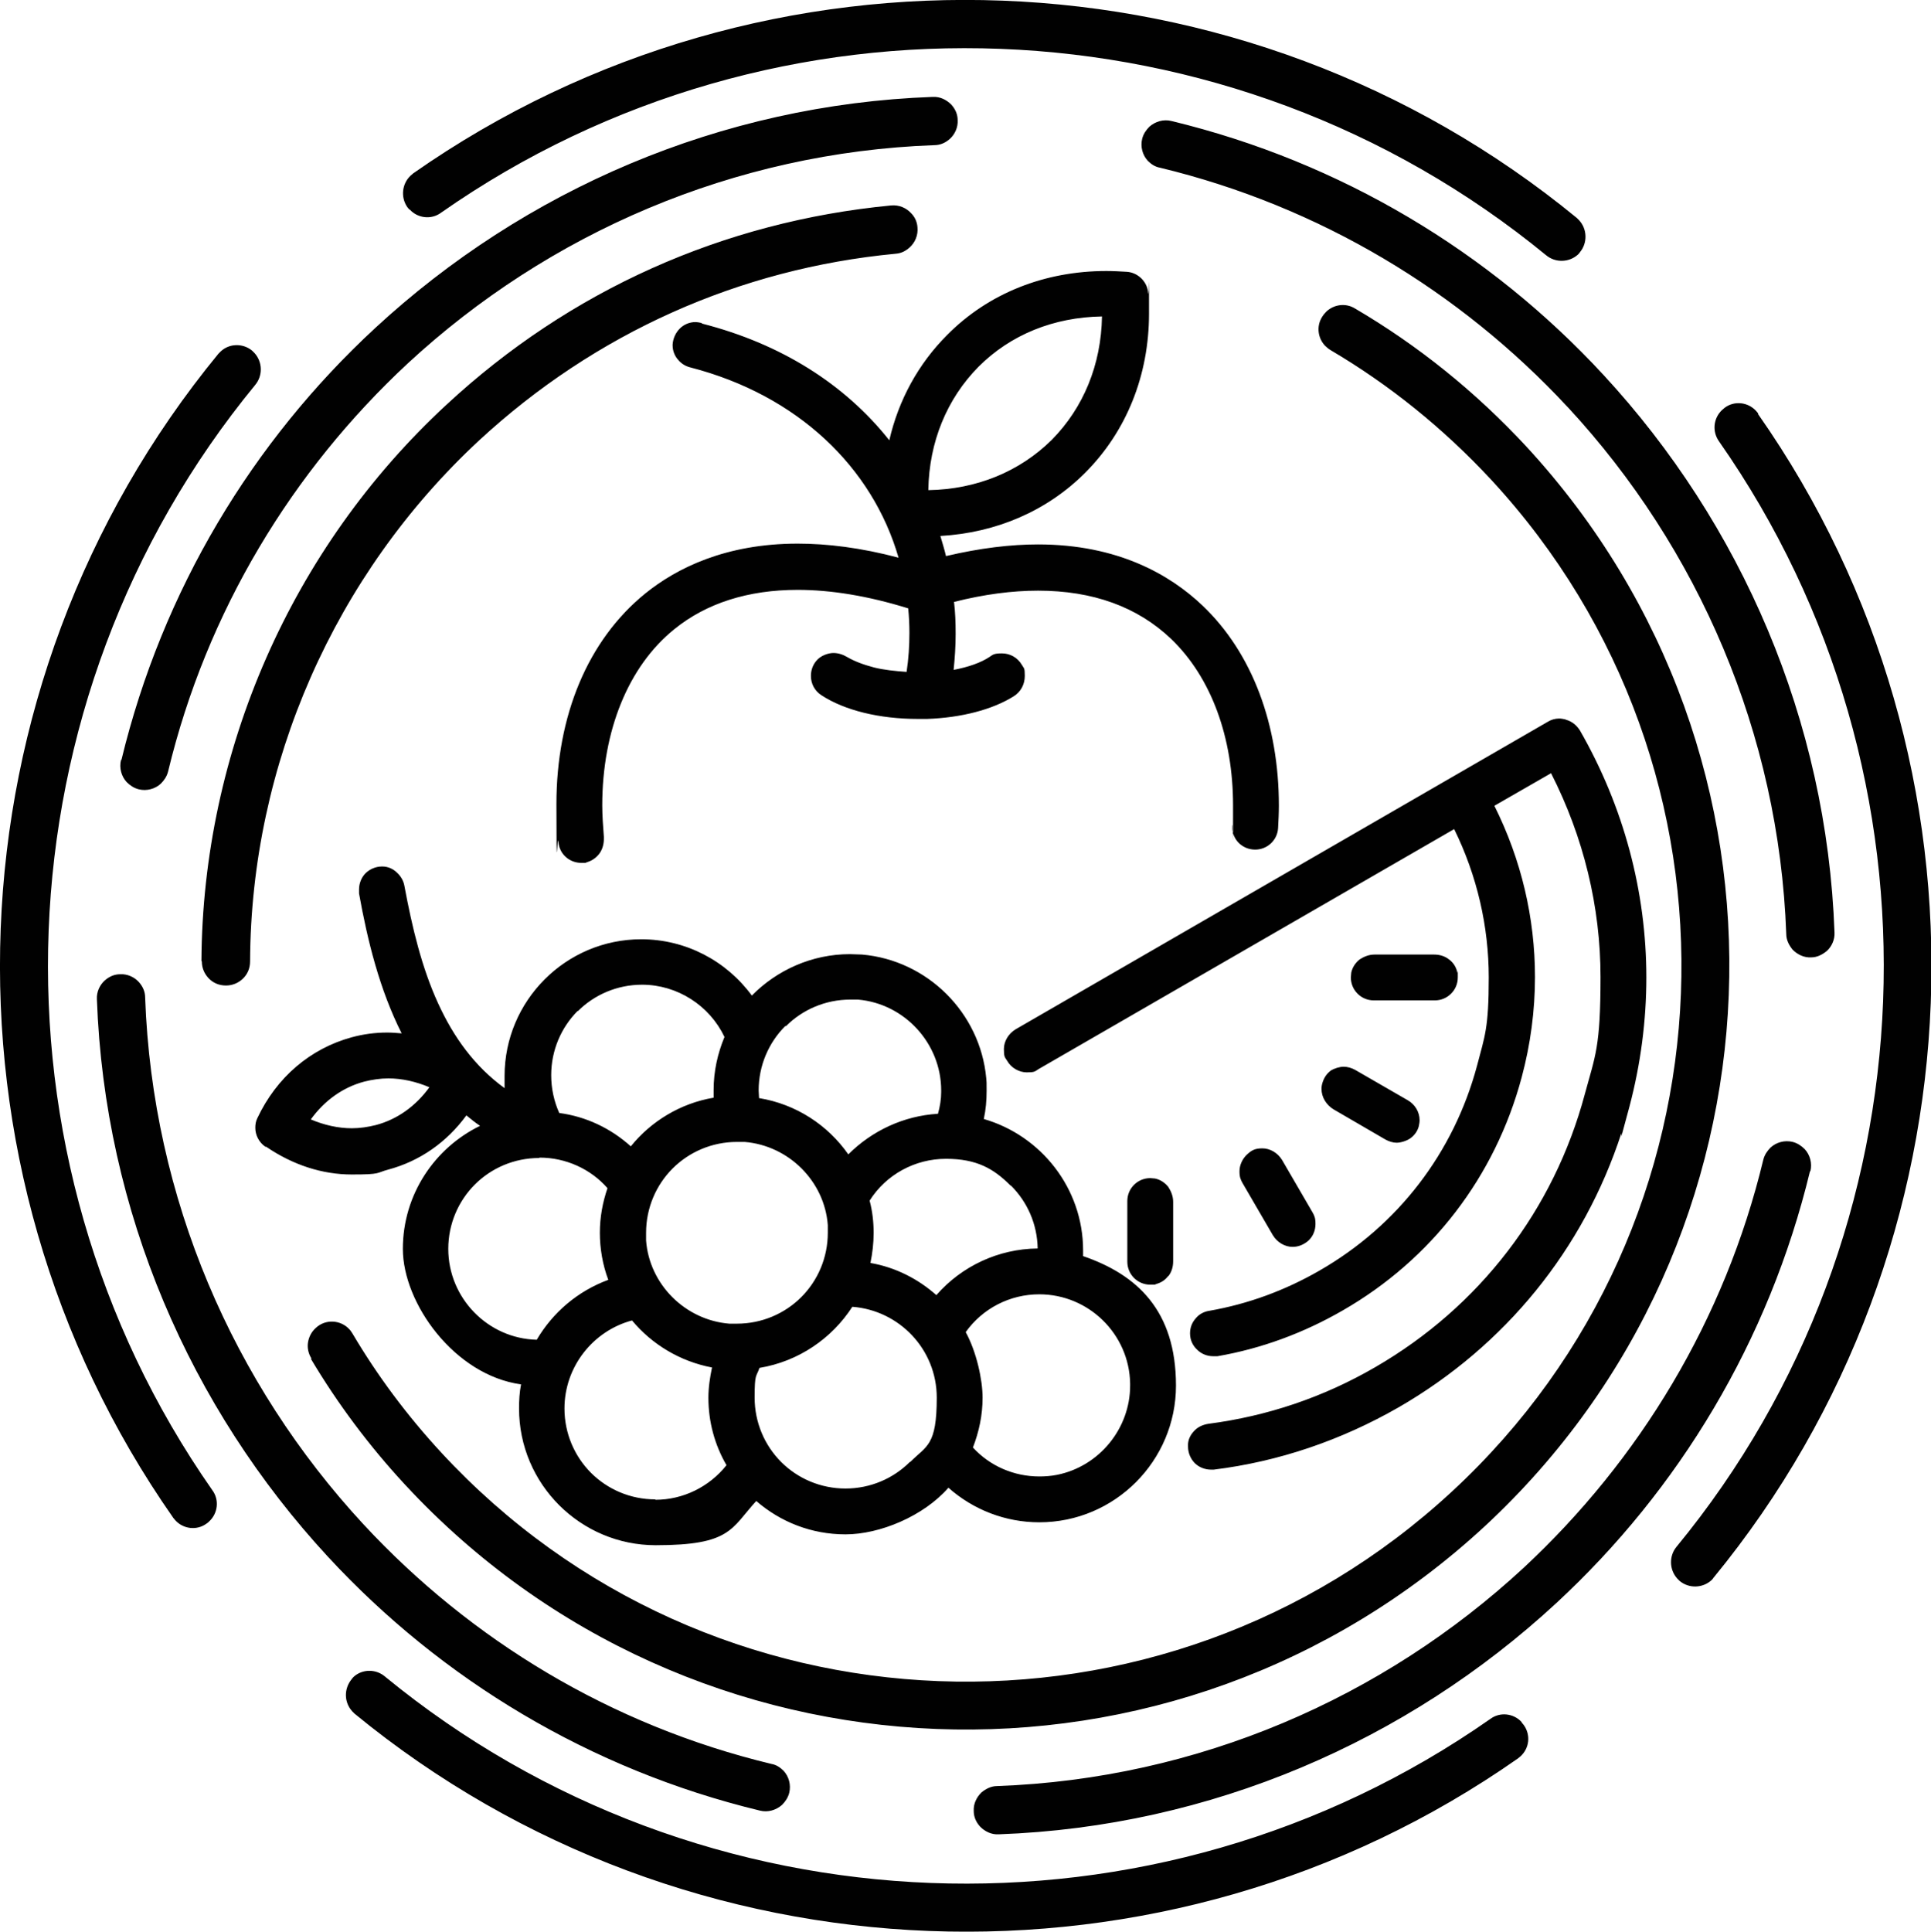
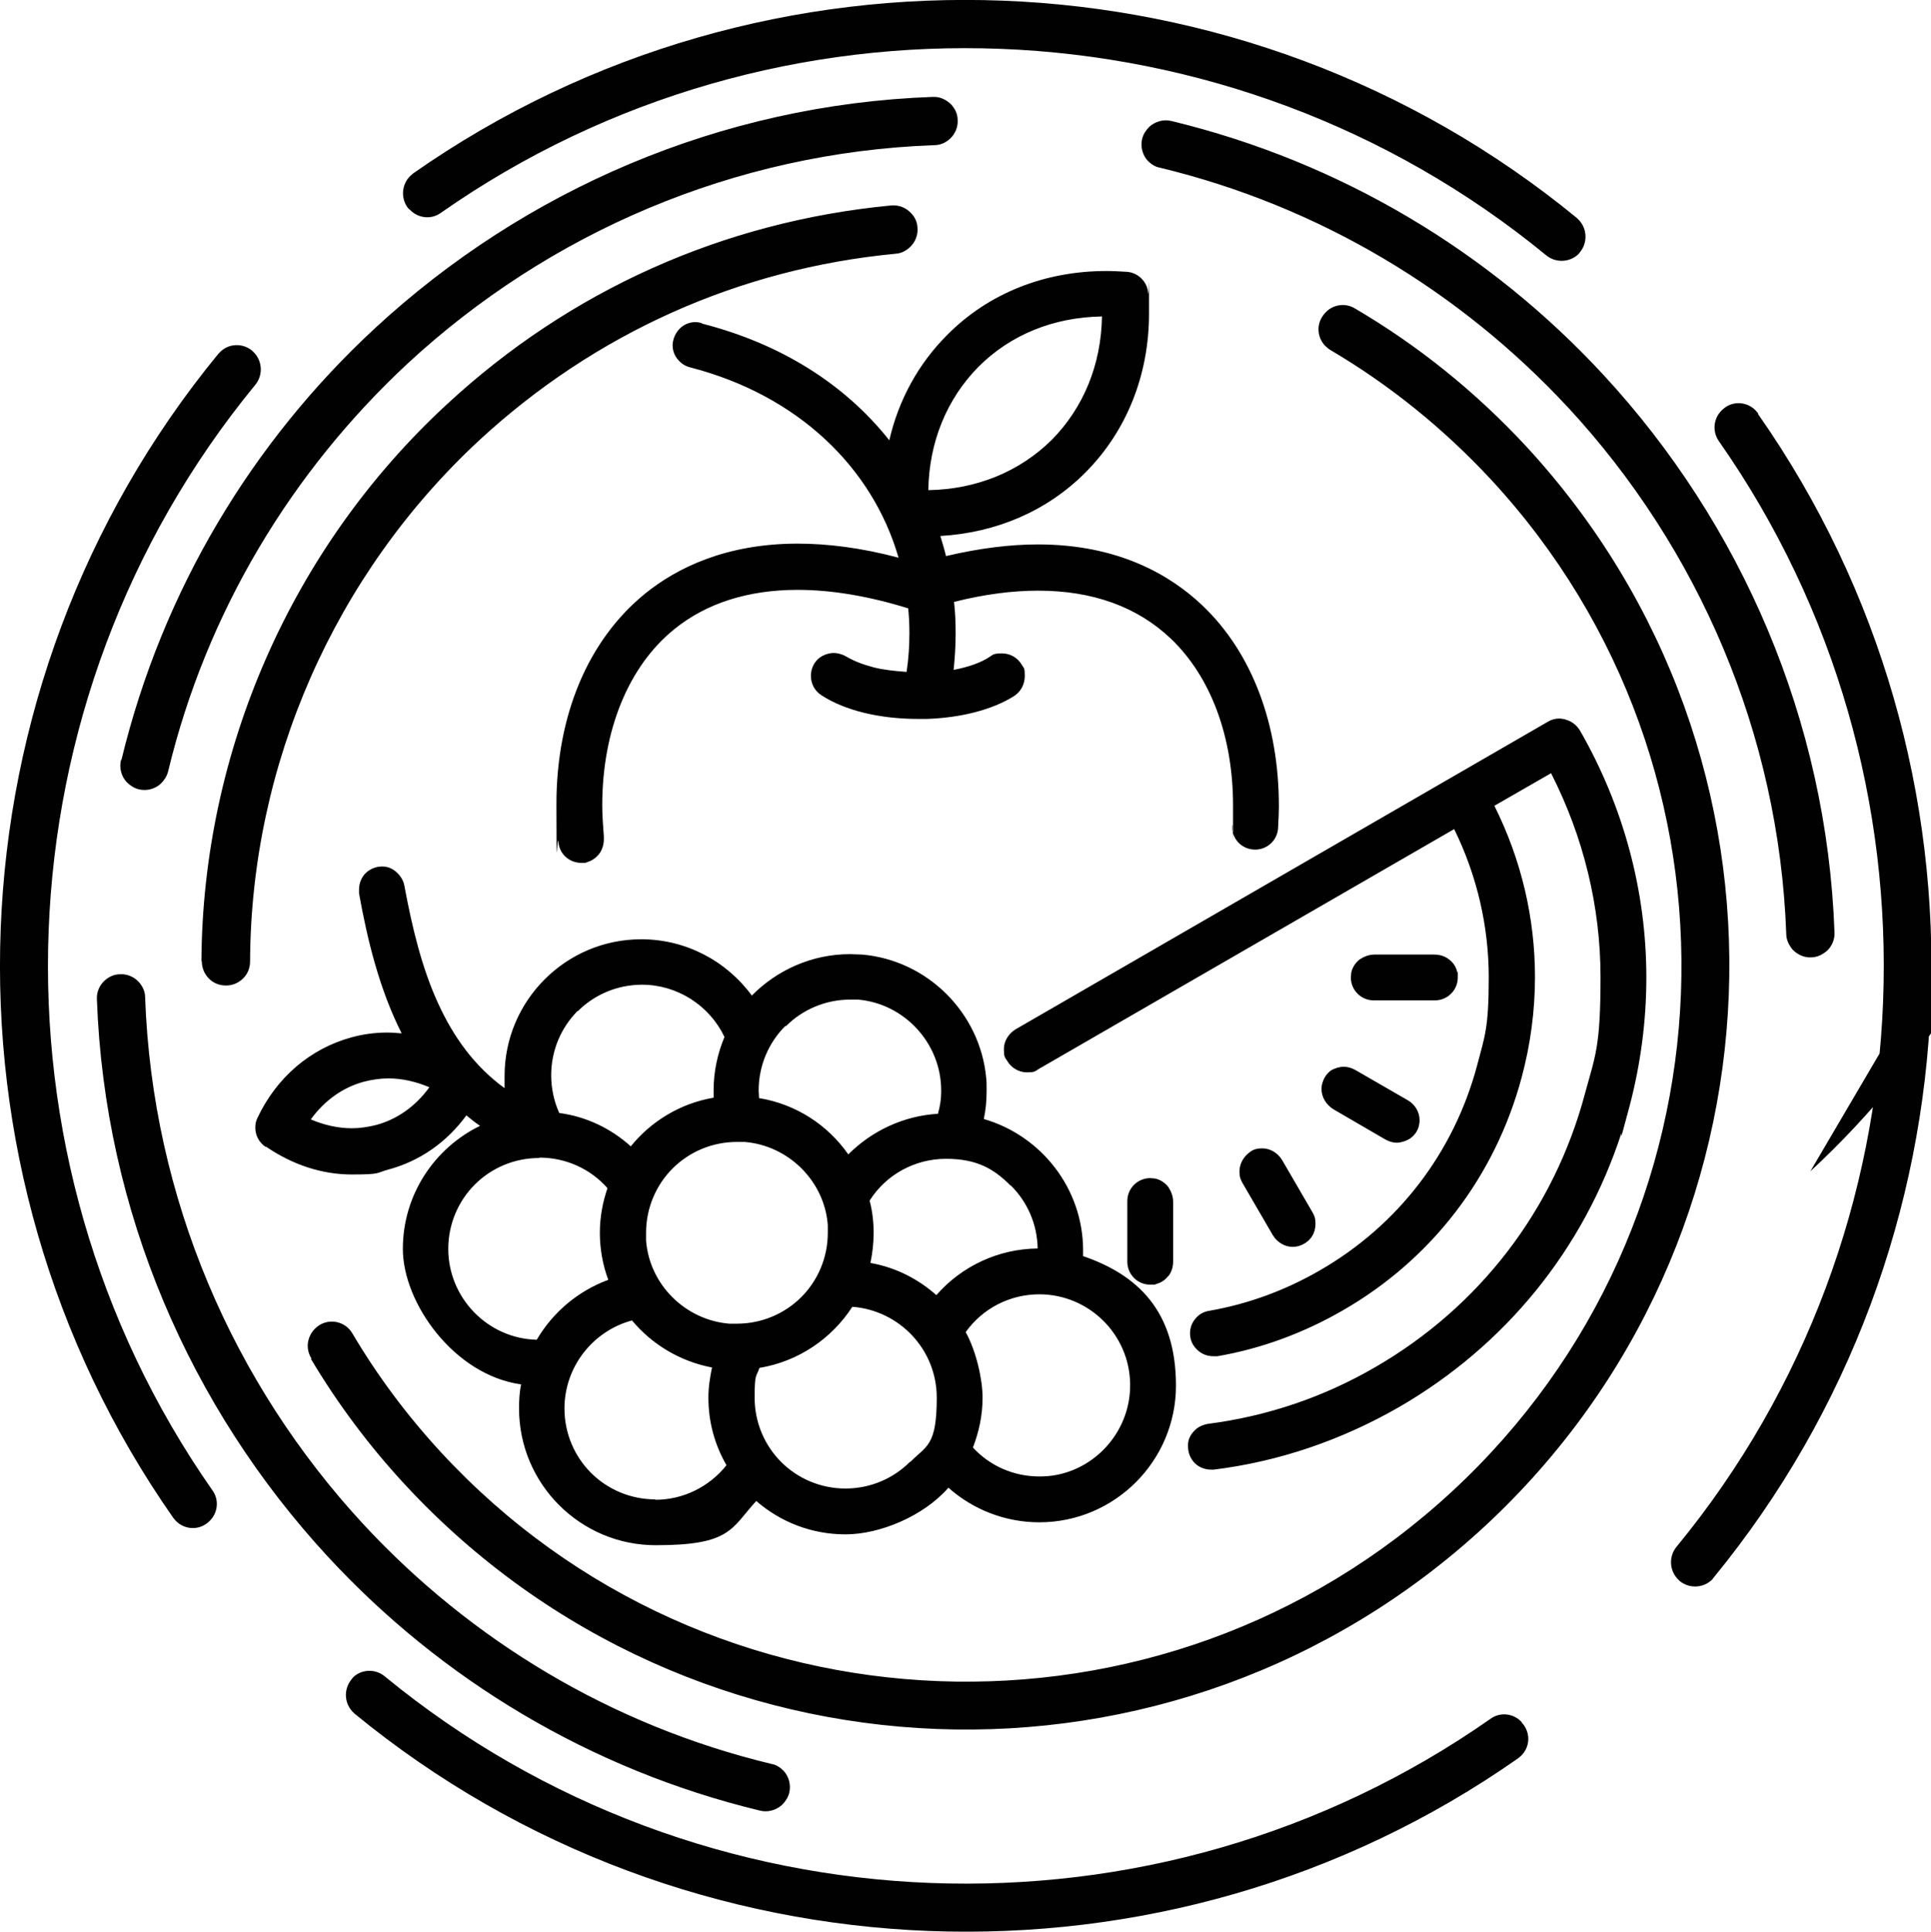
<svg xmlns="http://www.w3.org/2000/svg" id="Layer_1" version="1.1" viewBox="0 0 480.3 480.4">
  <defs>
    <style>
      .st0 {
        fill: #010101;
      }
    </style>
  </defs>
-   <path class="st0" d="M174.4,80.3c-.5-.1-1-.2-1.4-.2-1.5,0-2.9.6-3.9,1.6-1,1-1.7,2.4-1.8,4h0v.2c0,1.3.5,2.6,1.3,3.5.8,1,1.9,1.7,3.2,2,26.6,6.9,45.2,24.8,51.7,47.3-9.4-2.5-17.8-3.5-25.1-3.5-17.9,0-30.1,6.1-37.9,12.4-14.3,11.6-22.1,30.4-22.1,52.4s.2,6.3.5,9.5c.3,3,2.8,5.1,5.7,5.1s.7,0,1.1-.1l-.2-1,.2,1c1.4-.3,2.5-1.1,3.3-2.1.8-1,1.2-2.4,1.2-3.7s0-.4,0-.6h0c-.2-2.6-.4-5.3-.4-7.8,0-18.6,6.5-34.6,17.9-43.8,8-6.5,18.4-9.8,30.7-9.8,8.3,0,17.5,1.5,27.5,4.6.2,2,.3,4,.3,6.1,0,3.2-.2,6.4-.7,9.7-2.9-.2-5.7-.5-8.1-1.1-2.7-.7-5-1.6-6.7-2.6-1-.6-2.2-1-3.4-1s-3.2.6-4.3,2c-.9,1.1-1.3,2.4-1.3,3.7,0,1.9.9,3.7,2.6,4.8,5.8,3.8,14.5,5.9,24,5.9.7,0,1.4,0,2.1,0h.2c8.5-.3,16.2-2.3,21.5-5.6,1.8-1.1,2.8-3,2.8-5.1s-.2-1.8-.7-2.7c-1.1-1.9-3-2.9-5-2.9s-2.2.3-3.1.9c-2.1,1.4-5.2,2.5-8.9,3.2.3-3,.5-5.9.5-8.9s-.1-5.4-.4-8c7.5-1.9,14.5-2.8,20.9-2.8,13.6,0,24.7,4,33.1,12,10,9.6,15.4,24.5,15.4,41.4s0,3.3-.2,5h0c0,.1,0,.2,0,.4,0,3.1,2.5,5.6,5.7,5.6h0c3,0,5.5-2.3,5.7-5.3.1-1.9.2-3.8.2-5.6,0-20-6.5-37.9-19-49.8-8.1-7.7-21.1-15.2-40.9-15.2-6.8,0-14.4.9-22.9,2.9-.4-1.7-.9-3.3-1.4-5,13.9-.8,26.5-6.2,36-15.7,10.3-10.3,15.9-24.3,15.9-39.6s0-3.4-.2-5.1c-.2-2.8-2.5-5.1-5.3-5.3-1.7-.1-3.4-.2-5.1-.2-15.3,0-29.3,5.5-39.6,15.9h0c-7.2,7.2-12.1,16.2-14.4,26.2-11.1-14-27-24-46.5-29h0ZM243.4,91.2h0c8-8,18.7-12.3,30.7-12.5-.2,12-4.6,22.7-12.5,30.7-8,7.9-18.7,12.3-30.7,12.5.2-12,4.6-22.7,12.5-30.7h0ZM89.5,222.2h0ZM50.2,239.1c0,1.6.6,3,1.6,4.1,1.1,1.2,2.6,1.9,4.4,1.9,1.6,0,3-.6,4.1-1.6,1.2-1.1,1.9-2.6,1.9-4.4.2-49,21-96.2,57-129.6h0c28.8-26.6,64.6-42.7,103.6-46.4,1.4-.1,2.5-.7,3.5-1.6,1.3-1.2,2.1-3,1.9-5-.1-1.4-.7-2.6-1.6-3.5-1.2-1.3-3-2.1-5-1.9-41.7,4-79.9,21.1-110.6,49.6h0c-38.5,35.6-60.6,86.1-60.9,138.3h0ZM389.3,178.9c-.5-.1-1-.2-1.5-.2-1,0-2,.3-2.8.8l-132.4,76.5c-1.8,1.1-2.9,3-2.9,4.9s.2,2,.8,2.9c1,1.8,3,2.9,4.9,2.9s2-.2,2.9-.8l103.4-59.7c5.7,11.6,8.6,24.2,8.6,36.9s-1,14.6-2.9,21.9c-5.8,21.7-19.7,39.8-39.2,51-8.5,4.9-17.7,8.3-27.4,10-1.4.2-2.6.9-3.4,1.9-.9,1-1.4,2.3-1.4,3.7h0c0,1.7.7,3.1,1.8,4.1,1,1,2.4,1.6,4,1.6s.7,0,1,0c11-1.9,21.5-5.8,31.2-11.4,22.1-12.7,37.9-33.3,44.5-58,2.2-8.2,3.3-16.6,3.3-24.9,0-14.7-3.4-29.2-10.1-42.6l14.1-8.1c8.1,15.9,12.3,33.2,12.3,50.7s-1.3,19.5-3.9,29.1c-7.7,28.8-26.2,52.9-52.1,67.9-12.9,7.5-26.9,12.2-41.5,14.1-1.3.2-2.5.7-3.4,1.6-.9.9-1.6,2-1.7,3.4,0,.2,0,.5,0,.7,0,1.6.7,3.1,1.7,4.1s2.5,1.6,4,1.6.5,0,.7,0c16.2-2,31.7-7.3,46-15.5,26.5-15.3,46-39.3,55.4-68.2v.8l2-7.4c2.8-10.6,4.2-21.4,4.2-32.1,0-21.3-5.6-42.4-16.5-61.4l-.9.5.9-.5c-.8-1.3-2-2.3-3.5-2.7h0ZM89.5,222.3h0c0-.1,0,0,0,0ZM341.8,248.8h15.1c3.1,0,5.7-2.5,5.7-5.7s0-.8-.1-1.2c-.3-1.4-1-2.5-2.1-3.3-1-.8-2.3-1.2-3.7-1.2h-14.8c-1.4,0-2.6.5-3.7,1.2-1,.8-1.8,1.9-2.1,3.3,0,.4-.1.8-.1,1.2,0,3.1,2.5,5.7,5.7,5.7h0ZM331.1,266.2c-1,.7-1.7,1.7-2.1,2.9h0c-.2.6-.3,1.1-.3,1.7,0,2.1,1.2,4,3,5.1l12.9,7.5c.9.5,1.9.8,2.8.8s2.4-.4,3.4-1.1,1.8-1.8,2.1-3c.1-.5.2-1,.2-1.5,0-2.1-1.2-4-3-5l-13-7.5c-.9-.5-1.9-.8-2.9-.8s-2.3.4-3.3,1h0ZM290.6,317.4c.8-1,1.2-2.3,1.2-3.7v-14.8c0-1.4-.5-2.6-1.2-3.7-.8-1-1.9-1.8-3.3-2.1-.4,0-.8-.1-1.2-.1-3.1,0-5.7,2.5-5.7,5.7v15.1c0,3.1,2.5,5.7,5.7,5.7s.8,0,1.2-.1l-.2-1,.2,1c1.4-.3,2.5-1,3.3-2.1h0ZM325.4,308.6c1.2-1.1,1.8-2.6,1.8-4.2s-.3-2.1-.8-3l-7.5-12.9c-1.1-1.8-3-2.9-4.9-2.9s-2.7.5-3.8,1.5c-1.2,1.1-1.9,2.7-1.9,4.2s.3,2.1.8,3l7.5,12.9c1.1,1.8,3,2.9,4.9,2.9v-1,1c1.4,0,2.7-.5,3.9-1.5h0ZM63.5,95.7c1.9-2.3,1.8-5.7-.2-7.9-.2-.2-.4-.4-.6-.6-2.3-1.9-5.7-1.8-7.8.2-.2.2-.4.4-.6.6h0C-13.7,170.8-18.3,289.8,43.1,377.5c.2.2.3.4.5.6,2,2.2,5.4,2.6,7.8.8h0c.2-.1.4-.3.6-.5,2.2-2,2.6-5.4.8-7.8C-5.4,287.3-1.1,174.3,63.5,95.7h0ZM378.5,428.3h0c-2-2.2-5.4-2.6-7.8-.8-83.3,58.3-196.3,54-274.9-10.5h0c-2.3-2-5.7-1.9-7.8,0h0c-.2.2-.4.4-.6.7h0c-1.9,2.4-1.8,5.7.2,7.9.2.2.4.4.6.6h0c82.7,67.9,201.8,72.5,289.4,11.1h0c.2-.2.4-.3.6-.5,2.2-2,2.6-5.3.8-7.8-.2-.2-.3-.4-.5-.6h0ZM450.3,291.3h0c.5-2-.1-4.1-1.4-5.5-.8-.8-1.8-1.5-3-1.8-2-.5-4.1.1-5.5,1.4-.8.8-1.5,1.8-1.8,3-9.6,39.9-30.9,74.8-59.6,101.5-35,32.4-81.1,52.5-131,54.3-1.5,0-2.8.7-3.9,1.6-1.2,1.2-2,2.8-1.9,4.6,0,1.5.6,2.8,1.6,3.9,1.2,1.2,2.8,2,4.6,1.9,52.8-1.9,101.6-23.2,138.7-57.5h0c30.5-28.2,52.9-65.2,63.1-107.4h0ZM189,450.3c2,.5,4-.1,5.5-1.4.8-.8,1.5-1.8,1.8-3,.5-2-.1-4.1-1.4-5.5-.8-.8-1.8-1.5-3-1.7-39.9-9.6-74.8-30.8-101.5-59.6-32.4-35-52.5-81.1-54.3-131,0-1.5-.6-2.8-1.6-3.9-1.1-1.2-2.8-2-4.6-1.9-1.5,0-2.8.6-3.9,1.6-1.2,1.1-2,2.8-1.9,4.6h0c1.9,52.8,23.2,101.6,57.5,138.7,28.2,30.5,65.2,52.9,107.4,63.1h0ZM437.3,102.8h0c-.2-.2-.3-.4-.5-.6-2-2.2-5.4-2.6-7.8-.8h0c-.2.2-.5.4-.7.6-2.1,2-2.5,5.3-.7,7.8,58.3,83.3,54,196.4-10.6,274.9-1.9,2.3-1.8,5.7.2,7.9.2.2.4.4.6.6h0c2.3,1.9,5.7,1.8,7.9-.2.2-.2.4-.4.5-.6h0c67.9-82.7,72.5-201.8,11.1-289.4h0ZM101.9,52.1c2,2.2,5.4,2.6,7.8.8h0C193-5.4,306-1,384.6,63.5c2.3,1.9,5.7,1.8,7.9-.2.2-.2.4-.4.5-.6h0c1.9-2.3,1.8-5.7-.2-7.9-.2-.2-.4-.4-.6-.6C309.5-13.7,190.5-18.3,102.8,43.1c-.2.2-.5.4-.7.6-2.1,2-2.5,5.3-.8,7.8.2.2.3.4.5.6h0ZM30.1,189c-.5,2,.1,4.1,1.4,5.5.8.8,1.8,1.5,3,1.8,2,.5,4.1-.1,5.5-1.4.8-.8,1.5-1.8,1.8-3,9.6-39.9,30.9-74.8,59.6-101.5,35-32.4,81.1-52.5,131-54.3,1.5,0,2.8-.6,3.9-1.6,1.2-1.1,2-2.8,1.9-4.6,0-1.5-.6-2.8-1.6-3.9-1.2-1.2-2.8-2-4.6-1.9-52.8,1.9-101.6,23.2-138.7,57.5h0c-30.5,28.2-52.9,65.2-63.1,107.4h0ZM445.9,236.2c1.2,1.2,2.8,2,4.6,1.9,1.5,0,2.8-.7,3.9-1.6,1.2-1.1,2-2.8,1.9-4.6h0c-1.9-52.8-23.2-101.6-57.5-138.7-28.2-30.5-65.2-52.9-107.4-63.1-2-.5-4,.1-5.5,1.4-.8.8-1.5,1.8-1.8,3-.5,2,.1,4.1,1.4,5.5.8.8,1.8,1.5,3,1.7,39.8,9.6,74.7,30.8,101.3,59.4l.2.2c32.4,35,52.5,81.1,54.3,131,0,1.5.7,2.8,1.6,3.9h0ZM77.3,337.9h0c6.6,11.1,14.5,21.7,23.5,31.4,35.6,38.4,83.5,58.8,132.1,60.7s97.9-14.8,136.4-50.4c38.4-35.6,58.8-83.5,60.7-132.1s-14.8-97.9-50.3-136.4h0c-12.7-13.7-27-25.2-42.7-34.4-2.3-1.4-5.2-1-7.1.8-.4.4-.8.9-1.1,1.4-1.4,2.3-1,5.2.8,7.1.4.4.9.8,1.4,1.1h0c14.6,8.6,28,19.4,39.9,32.2h0c66.7,72.1,62.4,184.9-9.7,251.6-72,66.7-184.9,62.4-251.5-9.7-8.4-9.1-15.8-19-22-29.5h0c-.2-.3-.5-.8-.8-1.1h0c-2.2-2.4-6-2.6-8.4-.3-1.1,1-1.7,2.3-1.9,3.6s.1,2.8.9,4h0s0,0,0,0ZM66.2,285.2c6.6,4.5,13.9,6.9,21.3,6.9s6-.4,9-1.2c7.9-2.1,14.6-6.8,19.5-13.5,1.1.9,2.2,1.8,3.4,2.6-11.3,5.5-19.2,17.1-19.2,30.6s12.8,31.4,29.4,33.7c-.4,2-.5,4-.5,6,0,18.8,15.3,34,34,34s18.7-4.1,25-11c6,5.2,13.7,8.3,22.2,8.3s19.4-4.5,25.6-11.6c6.2,5.5,14.2,8.6,22.6,8.6,18.8,0,34-15.3,34-34s-9.7-27.6-23.1-32.2c0-.5,0-.9,0-1.4,0-15.5-10.5-28.6-24.7-32.7.5-2.3.7-4.6.7-7s0-2.1-.1-3.2c-1.5-16.2-14.6-29.3-30.9-30.7-1,0-2-.1-3-.1-9.5,0-18.2,4-24.4,10.3-6.3-8.6-16.4-14-27.5-14-18.8,0-34,15.3-34,34s0,2,.1,3.1c-7.6-5.5-12.8-12.8-16.6-21.1-4.1-8.9-6.5-19-8.4-29.2-.2-1.3-.9-2.5-1.9-3.4-.9-.9-2.2-1.5-3.6-1.5h-.1c-1.6,0-3.1.7-4.1,1.7-1,1-1.6,2.5-1.6,4s0,.7,0,1c2.1,11.7,5.1,23.9,10.6,34.8-1.2-.1-2.4-.2-3.6-.2-3,0-6,.4-8.9,1.2-10.2,2.8-18.6,9.9-23.4,20.1-.4.8-.5,1.6-.5,2.4,0,1.8.9,3.6,2.5,4.7h0ZM163,372.9c-6.2,0-11.9-2.5-16-6.6s-6.6-9.8-6.6-16c0-10.4,7.1-19.3,16.8-21.9,5,6,12,10.2,19.9,11.7-.5,2.4-.9,4.9-.9,7.5,0,6.1,1.6,11.8,4.5,16.8-4.3,5.4-10.8,8.6-17.7,8.6h0ZM226.3,363.6c-4.1,4.1-9.8,6.6-16,6.6h0c-6.2,0-11.9-2.5-16-6.6s-6.6-9.8-6.6-16,.4-5,1.2-7.4c9.7-1.6,18-7.3,23.1-15.2,11.7.9,21,10.6,21,22.6s-2.5,11.9-6.6,16h0ZM281.1,344.1v.5c0,10.7-7.7,20.1-18.2,22.2h0c-1.5.3-3,.4-4.4.4-6.3,0-12.3-2.6-16.5-7.2,1.5-3.9,2.4-8,2.4-12.4s-1.5-11.4-4.2-16.3c4.2-5.9,11-9.4,18.3-9.4,12.3,0,22.4,9.9,22.6,22.2h0ZM251.5,294.9c4,4,6.5,9.5,6.6,15.6-9.8.1-18.9,4.4-25.2,11.6-4.5-4-10.1-6.9-16.4-8,.5-2.4.8-4.9.8-7.5s-.3-5.4-1-8c4.1-6.5,11.3-10.4,19-10.4s11.9,2.5,16,6.6h0ZM195.5,255.2c4.1-4.1,9.8-6.6,16-6.6s1.3,0,1.9,0c11.6,1,20.7,10.9,20.7,22.6v.4h0c0,1.8-.3,3.6-.8,5.4-8.5.5-16.4,4.2-22.3,10.1-5.1-7.3-13-12.5-22.2-14,0-.6-.1-1.3-.1-1.9,0-6.2,2.5-11.9,6.6-16h0ZM183.3,284c.6,0,1.2,0,1.9,0,11,.9,19.9,9.8,20.7,20.7,0,.6,0,1.2,0,1.9,0,6.2-2.5,11.9-6.6,16s-9.8,6.6-16,6.6-1.2,0-1.9,0c-11-.9-19.9-9.8-20.7-20.7,0-.6,0-1.2,0-1.9,0-6.2,2.5-11.9,6.6-16s9.8-6.6,16-6.6ZM143.7,251.5c4.1-4.1,9.8-6.6,16-6.6h0c8.8,0,16.8,5.2,20.5,13-1.7,4.1-2.7,8.5-2.7,13.2s0,1.3,0,1.9c-8.3,1.4-15.6,5.9-20.6,12.1-5-4.5-11.1-7.4-17.8-8.3-1.3-2.9-2-6.1-2-9.4,0-6.2,2.5-11.9,6.6-16h0ZM134.2,287.9c6.5,0,12.7,2.8,16.9,7.6-1.2,3.5-1.9,7.2-1.9,11.1s.7,8,2.1,11.7c-7.6,2.8-13.8,8.1-17.8,14.9-12.2-.3-22-10.4-22-22.6h0c0-6.2,2.5-11.9,6.6-16s9.8-6.6,16-6.6h0ZM90.6,269c2-.5,4-.8,6-.8,3.4,0,6.9.8,10.2,2.2-3.4,4.7-8,8-13.3,9.4h0c-2,.5-4,.8-6,.8-3.4,0-6.9-.8-10.2-2.2,3.4-4.7,8-8,13.3-9.4h0Z" />
+   <path class="st0" d="M174.4,80.3c-.5-.1-1-.2-1.4-.2-1.5,0-2.9.6-3.9,1.6-1,1-1.7,2.4-1.8,4h0v.2c0,1.3.5,2.6,1.3,3.5.8,1,1.9,1.7,3.2,2,26.6,6.9,45.2,24.8,51.7,47.3-9.4-2.5-17.8-3.5-25.1-3.5-17.9,0-30.1,6.1-37.9,12.4-14.3,11.6-22.1,30.4-22.1,52.4s.2,6.3.5,9.5c.3,3,2.8,5.1,5.7,5.1s.7,0,1.1-.1l-.2-1,.2,1c1.4-.3,2.5-1.1,3.3-2.1.8-1,1.2-2.4,1.2-3.7s0-.4,0-.6h0c-.2-2.6-.4-5.3-.4-7.8,0-18.6,6.5-34.6,17.9-43.8,8-6.5,18.4-9.8,30.7-9.8,8.3,0,17.5,1.5,27.5,4.6.2,2,.3,4,.3,6.1,0,3.2-.2,6.4-.7,9.7-2.9-.2-5.7-.5-8.1-1.1-2.7-.7-5-1.6-6.7-2.6-1-.6-2.2-1-3.4-1s-3.2.6-4.3,2c-.9,1.1-1.3,2.4-1.3,3.7,0,1.9.9,3.7,2.6,4.8,5.8,3.8,14.5,5.9,24,5.9.7,0,1.4,0,2.1,0h.2c8.5-.3,16.2-2.3,21.5-5.6,1.8-1.1,2.8-3,2.8-5.1s-.2-1.8-.7-2.7c-1.1-1.9-3-2.9-5-2.9s-2.2.3-3.1.9c-2.1,1.4-5.2,2.5-8.9,3.2.3-3,.5-5.9.5-8.9s-.1-5.4-.4-8c7.5-1.9,14.5-2.8,20.9-2.8,13.6,0,24.7,4,33.1,12,10,9.6,15.4,24.5,15.4,41.4s0,3.3-.2,5h0c0,.1,0,.2,0,.4,0,3.1,2.5,5.6,5.7,5.6h0c3,0,5.5-2.3,5.7-5.3.1-1.9.2-3.8.2-5.6,0-20-6.5-37.9-19-49.8-8.1-7.7-21.1-15.2-40.9-15.2-6.8,0-14.4.9-22.9,2.9-.4-1.7-.9-3.3-1.4-5,13.9-.8,26.5-6.2,36-15.7,10.3-10.3,15.9-24.3,15.9-39.6s0-3.4-.2-5.1c-.2-2.8-2.5-5.1-5.3-5.3-1.7-.1-3.4-.2-5.1-.2-15.3,0-29.3,5.5-39.6,15.9h0c-7.2,7.2-12.1,16.2-14.4,26.2-11.1-14-27-24-46.5-29h0ZM243.4,91.2h0c8-8,18.7-12.3,30.7-12.5-.2,12-4.6,22.7-12.5,30.7-8,7.9-18.7,12.3-30.7,12.5.2-12,4.6-22.7,12.5-30.7h0ZM89.5,222.2h0ZM50.2,239.1c0,1.6.6,3,1.6,4.1,1.1,1.2,2.6,1.9,4.4,1.9,1.6,0,3-.6,4.1-1.6,1.2-1.1,1.9-2.6,1.9-4.4.2-49,21-96.2,57-129.6h0c28.8-26.6,64.6-42.7,103.6-46.4,1.4-.1,2.5-.7,3.5-1.6,1.3-1.2,2.1-3,1.9-5-.1-1.4-.7-2.6-1.6-3.5-1.2-1.3-3-2.1-5-1.9-41.7,4-79.9,21.1-110.6,49.6h0c-38.5,35.6-60.6,86.1-60.9,138.3h0ZM389.3,178.9c-.5-.1-1-.2-1.5-.2-1,0-2,.3-2.8.8l-132.4,76.5c-1.8,1.1-2.9,3-2.9,4.9s.2,2,.8,2.9c1,1.8,3,2.9,4.9,2.9s2-.2,2.9-.8l103.4-59.7c5.7,11.6,8.6,24.2,8.6,36.9s-1,14.6-2.9,21.9c-5.8,21.7-19.7,39.8-39.2,51-8.5,4.9-17.7,8.3-27.4,10-1.4.2-2.6.9-3.4,1.9-.9,1-1.4,2.3-1.4,3.7h0c0,1.7.7,3.1,1.8,4.1,1,1,2.4,1.6,4,1.6s.7,0,1,0c11-1.9,21.5-5.8,31.2-11.4,22.1-12.7,37.9-33.3,44.5-58,2.2-8.2,3.3-16.6,3.3-24.9,0-14.7-3.4-29.2-10.1-42.6l14.1-8.1c8.1,15.9,12.3,33.2,12.3,50.7s-1.3,19.5-3.9,29.1c-7.7,28.8-26.2,52.9-52.1,67.9-12.9,7.5-26.9,12.2-41.5,14.1-1.3.2-2.5.7-3.4,1.6-.9.9-1.6,2-1.7,3.4,0,.2,0,.5,0,.7,0,1.6.7,3.1,1.7,4.1s2.5,1.6,4,1.6.5,0,.7,0c16.2-2,31.7-7.3,46-15.5,26.5-15.3,46-39.3,55.4-68.2v.8l2-7.4c2.8-10.6,4.2-21.4,4.2-32.1,0-21.3-5.6-42.4-16.5-61.4l-.9.5.9-.5c-.8-1.3-2-2.3-3.5-2.7h0ZM89.5,222.3h0c0-.1,0,0,0,0ZM341.8,248.8h15.1c3.1,0,5.7-2.5,5.7-5.7s0-.8-.1-1.2c-.3-1.4-1-2.5-2.1-3.3-1-.8-2.3-1.2-3.7-1.2h-14.8c-1.4,0-2.6.5-3.7,1.2-1,.8-1.8,1.9-2.1,3.3,0,.4-.1.8-.1,1.2,0,3.1,2.5,5.7,5.7,5.7h0ZM331.1,266.2c-1,.7-1.7,1.7-2.1,2.9h0c-.2.6-.3,1.1-.3,1.7,0,2.1,1.2,4,3,5.1l12.9,7.5c.9.5,1.9.8,2.8.8s2.4-.4,3.4-1.1,1.8-1.8,2.1-3c.1-.5.2-1,.2-1.5,0-2.1-1.2-4-3-5l-13-7.5c-.9-.5-1.9-.8-2.9-.8s-2.3.4-3.3,1h0ZM290.6,317.4c.8-1,1.2-2.3,1.2-3.7v-14.8c0-1.4-.5-2.6-1.2-3.7-.8-1-1.9-1.8-3.3-2.1-.4,0-.8-.1-1.2-.1-3.1,0-5.7,2.5-5.7,5.7v15.1c0,3.1,2.5,5.7,5.7,5.7s.8,0,1.2-.1l-.2-1,.2,1c1.4-.3,2.5-1,3.3-2.1h0ZM325.4,308.6c1.2-1.1,1.8-2.6,1.8-4.2s-.3-2.1-.8-3l-7.5-12.9c-1.1-1.8-3-2.9-4.9-2.9s-2.7.5-3.8,1.5c-1.2,1.1-1.9,2.7-1.9,4.2s.3,2.1.8,3l7.5,12.9c1.1,1.8,3,2.9,4.9,2.9v-1,1c1.4,0,2.7-.5,3.9-1.5h0ZM63.5,95.7c1.9-2.3,1.8-5.7-.2-7.9-.2-.2-.4-.4-.6-.6-2.3-1.9-5.7-1.8-7.8.2-.2.2-.4.4-.6.6h0C-13.7,170.8-18.3,289.8,43.1,377.5c.2.2.3.4.5.6,2,2.2,5.4,2.6,7.8.8h0c.2-.1.4-.3.6-.5,2.2-2,2.6-5.4.8-7.8C-5.4,287.3-1.1,174.3,63.5,95.7h0ZM378.5,428.3h0c-2-2.2-5.4-2.6-7.8-.8-83.3,58.3-196.3,54-274.9-10.5h0c-2.3-2-5.7-1.9-7.8,0h0c-.2.2-.4.4-.6.7h0c-1.9,2.4-1.8,5.7.2,7.9.2.2.4.4.6.6h0c82.7,67.9,201.8,72.5,289.4,11.1h0c.2-.2.4-.3.6-.5,2.2-2,2.6-5.3.8-7.8-.2-.2-.3-.4-.5-.6h0ZM450.3,291.3h0h0c30.5-28.2,52.9-65.2,63.1-107.4h0ZM189,450.3c2,.5,4-.1,5.5-1.4.8-.8,1.5-1.8,1.8-3,.5-2-.1-4.1-1.4-5.5-.8-.8-1.8-1.5-3-1.7-39.9-9.6-74.8-30.8-101.5-59.6-32.4-35-52.5-81.1-54.3-131,0-1.5-.6-2.8-1.6-3.9-1.1-1.2-2.8-2-4.6-1.9-1.5,0-2.8.6-3.9,1.6-1.2,1.1-2,2.8-1.9,4.6h0c1.9,52.8,23.2,101.6,57.5,138.7,28.2,30.5,65.2,52.9,107.4,63.1h0ZM437.3,102.8h0c-.2-.2-.3-.4-.5-.6-2-2.2-5.4-2.6-7.8-.8h0c-.2.2-.5.4-.7.6-2.1,2-2.5,5.3-.7,7.8,58.3,83.3,54,196.4-10.6,274.9-1.9,2.3-1.8,5.7.2,7.9.2.2.4.4.6.6h0c2.3,1.9,5.7,1.8,7.9-.2.2-.2.4-.4.5-.6h0c67.9-82.7,72.5-201.8,11.1-289.4h0ZM101.9,52.1c2,2.2,5.4,2.6,7.8.8h0C193-5.4,306-1,384.6,63.5c2.3,1.9,5.7,1.8,7.9-.2.2-.2.4-.4.5-.6h0c1.9-2.3,1.8-5.7-.2-7.9-.2-.2-.4-.4-.6-.6C309.5-13.7,190.5-18.3,102.8,43.1c-.2.2-.5.4-.7.6-2.1,2-2.5,5.3-.8,7.8.2.2.3.4.5.6h0ZM30.1,189c-.5,2,.1,4.1,1.4,5.5.8.8,1.8,1.5,3,1.8,2,.5,4.1-.1,5.5-1.4.8-.8,1.5-1.8,1.8-3,9.6-39.9,30.9-74.8,59.6-101.5,35-32.4,81.1-52.5,131-54.3,1.5,0,2.8-.6,3.9-1.6,1.2-1.1,2-2.8,1.9-4.6,0-1.5-.6-2.8-1.6-3.9-1.2-1.2-2.8-2-4.6-1.9-52.8,1.9-101.6,23.2-138.7,57.5h0c-30.5,28.2-52.9,65.2-63.1,107.4h0ZM445.9,236.2c1.2,1.2,2.8,2,4.6,1.9,1.5,0,2.8-.7,3.9-1.6,1.2-1.1,2-2.8,1.9-4.6h0c-1.9-52.8-23.2-101.6-57.5-138.7-28.2-30.5-65.2-52.9-107.4-63.1-2-.5-4,.1-5.5,1.4-.8.8-1.5,1.8-1.8,3-.5,2,.1,4.1,1.4,5.5.8.8,1.8,1.5,3,1.7,39.8,9.6,74.7,30.8,101.3,59.4l.2.2c32.4,35,52.5,81.1,54.3,131,0,1.5.7,2.8,1.6,3.9h0ZM77.3,337.9h0c6.6,11.1,14.5,21.7,23.5,31.4,35.6,38.4,83.5,58.8,132.1,60.7s97.9-14.8,136.4-50.4c38.4-35.6,58.8-83.5,60.7-132.1s-14.8-97.9-50.3-136.4h0c-12.7-13.7-27-25.2-42.7-34.4-2.3-1.4-5.2-1-7.1.8-.4.4-.8.9-1.1,1.4-1.4,2.3-1,5.2.8,7.1.4.4.9.8,1.4,1.1h0c14.6,8.6,28,19.4,39.9,32.2h0c66.7,72.1,62.4,184.9-9.7,251.6-72,66.7-184.9,62.4-251.5-9.7-8.4-9.1-15.8-19-22-29.5h0c-.2-.3-.5-.8-.8-1.1h0c-2.2-2.4-6-2.6-8.4-.3-1.1,1-1.7,2.3-1.9,3.6s.1,2.8.9,4h0s0,0,0,0ZM66.2,285.2c6.6,4.5,13.9,6.9,21.3,6.9s6-.4,9-1.2c7.9-2.1,14.6-6.8,19.5-13.5,1.1.9,2.2,1.8,3.4,2.6-11.3,5.5-19.2,17.1-19.2,30.6s12.8,31.4,29.4,33.7c-.4,2-.5,4-.5,6,0,18.8,15.3,34,34,34s18.7-4.1,25-11c6,5.2,13.7,8.3,22.2,8.3s19.4-4.5,25.6-11.6c6.2,5.5,14.2,8.6,22.6,8.6,18.8,0,34-15.3,34-34s-9.7-27.6-23.1-32.2c0-.5,0-.9,0-1.4,0-15.5-10.5-28.6-24.7-32.7.5-2.3.7-4.6.7-7s0-2.1-.1-3.2c-1.5-16.2-14.6-29.3-30.9-30.7-1,0-2-.1-3-.1-9.5,0-18.2,4-24.4,10.3-6.3-8.6-16.4-14-27.5-14-18.8,0-34,15.3-34,34s0,2,.1,3.1c-7.6-5.5-12.8-12.8-16.6-21.1-4.1-8.9-6.5-19-8.4-29.2-.2-1.3-.9-2.5-1.9-3.4-.9-.9-2.2-1.5-3.6-1.5h-.1c-1.6,0-3.1.7-4.1,1.7-1,1-1.6,2.5-1.6,4s0,.7,0,1c2.1,11.7,5.1,23.9,10.6,34.8-1.2-.1-2.4-.2-3.6-.2-3,0-6,.4-8.9,1.2-10.2,2.8-18.6,9.9-23.4,20.1-.4.8-.5,1.6-.5,2.4,0,1.8.9,3.6,2.5,4.7h0ZM163,372.9c-6.2,0-11.9-2.5-16-6.6s-6.6-9.8-6.6-16c0-10.4,7.1-19.3,16.8-21.9,5,6,12,10.2,19.9,11.7-.5,2.4-.9,4.9-.9,7.5,0,6.1,1.6,11.8,4.5,16.8-4.3,5.4-10.8,8.6-17.7,8.6h0ZM226.3,363.6c-4.1,4.1-9.8,6.6-16,6.6h0c-6.2,0-11.9-2.5-16-6.6s-6.6-9.8-6.6-16,.4-5,1.2-7.4c9.7-1.6,18-7.3,23.1-15.2,11.7.9,21,10.6,21,22.6s-2.5,11.9-6.6,16h0ZM281.1,344.1v.5c0,10.7-7.7,20.1-18.2,22.2h0c-1.5.3-3,.4-4.4.4-6.3,0-12.3-2.6-16.5-7.2,1.5-3.9,2.4-8,2.4-12.4s-1.5-11.4-4.2-16.3c4.2-5.9,11-9.4,18.3-9.4,12.3,0,22.4,9.9,22.6,22.2h0ZM251.5,294.9c4,4,6.5,9.5,6.6,15.6-9.8.1-18.9,4.4-25.2,11.6-4.5-4-10.1-6.9-16.4-8,.5-2.4.8-4.9.8-7.5s-.3-5.4-1-8c4.1-6.5,11.3-10.4,19-10.4s11.9,2.5,16,6.6h0ZM195.5,255.2c4.1-4.1,9.8-6.6,16-6.6s1.3,0,1.9,0c11.6,1,20.7,10.9,20.7,22.6v.4h0c0,1.8-.3,3.6-.8,5.4-8.5.5-16.4,4.2-22.3,10.1-5.1-7.3-13-12.5-22.2-14,0-.6-.1-1.3-.1-1.9,0-6.2,2.5-11.9,6.6-16h0ZM183.3,284c.6,0,1.2,0,1.9,0,11,.9,19.9,9.8,20.7,20.7,0,.6,0,1.2,0,1.9,0,6.2-2.5,11.9-6.6,16s-9.8,6.6-16,6.6-1.2,0-1.9,0c-11-.9-19.9-9.8-20.7-20.7,0-.6,0-1.2,0-1.9,0-6.2,2.5-11.9,6.6-16s9.8-6.6,16-6.6ZM143.7,251.5c4.1-4.1,9.8-6.6,16-6.6h0c8.8,0,16.8,5.2,20.5,13-1.7,4.1-2.7,8.5-2.7,13.2s0,1.3,0,1.9c-8.3,1.4-15.6,5.9-20.6,12.1-5-4.5-11.1-7.4-17.8-8.3-1.3-2.9-2-6.1-2-9.4,0-6.2,2.5-11.9,6.6-16h0ZM134.2,287.9c6.5,0,12.7,2.8,16.9,7.6-1.2,3.5-1.9,7.2-1.9,11.1s.7,8,2.1,11.7c-7.6,2.8-13.8,8.1-17.8,14.9-12.2-.3-22-10.4-22-22.6h0c0-6.2,2.5-11.9,6.6-16s9.8-6.6,16-6.6h0ZM90.6,269c2-.5,4-.8,6-.8,3.4,0,6.9.8,10.2,2.2-3.4,4.7-8,8-13.3,9.4h0c-2,.5-4,.8-6,.8-3.4,0-6.9-.8-10.2-2.2,3.4-4.7,8-8,13.3-9.4h0Z" />
</svg>